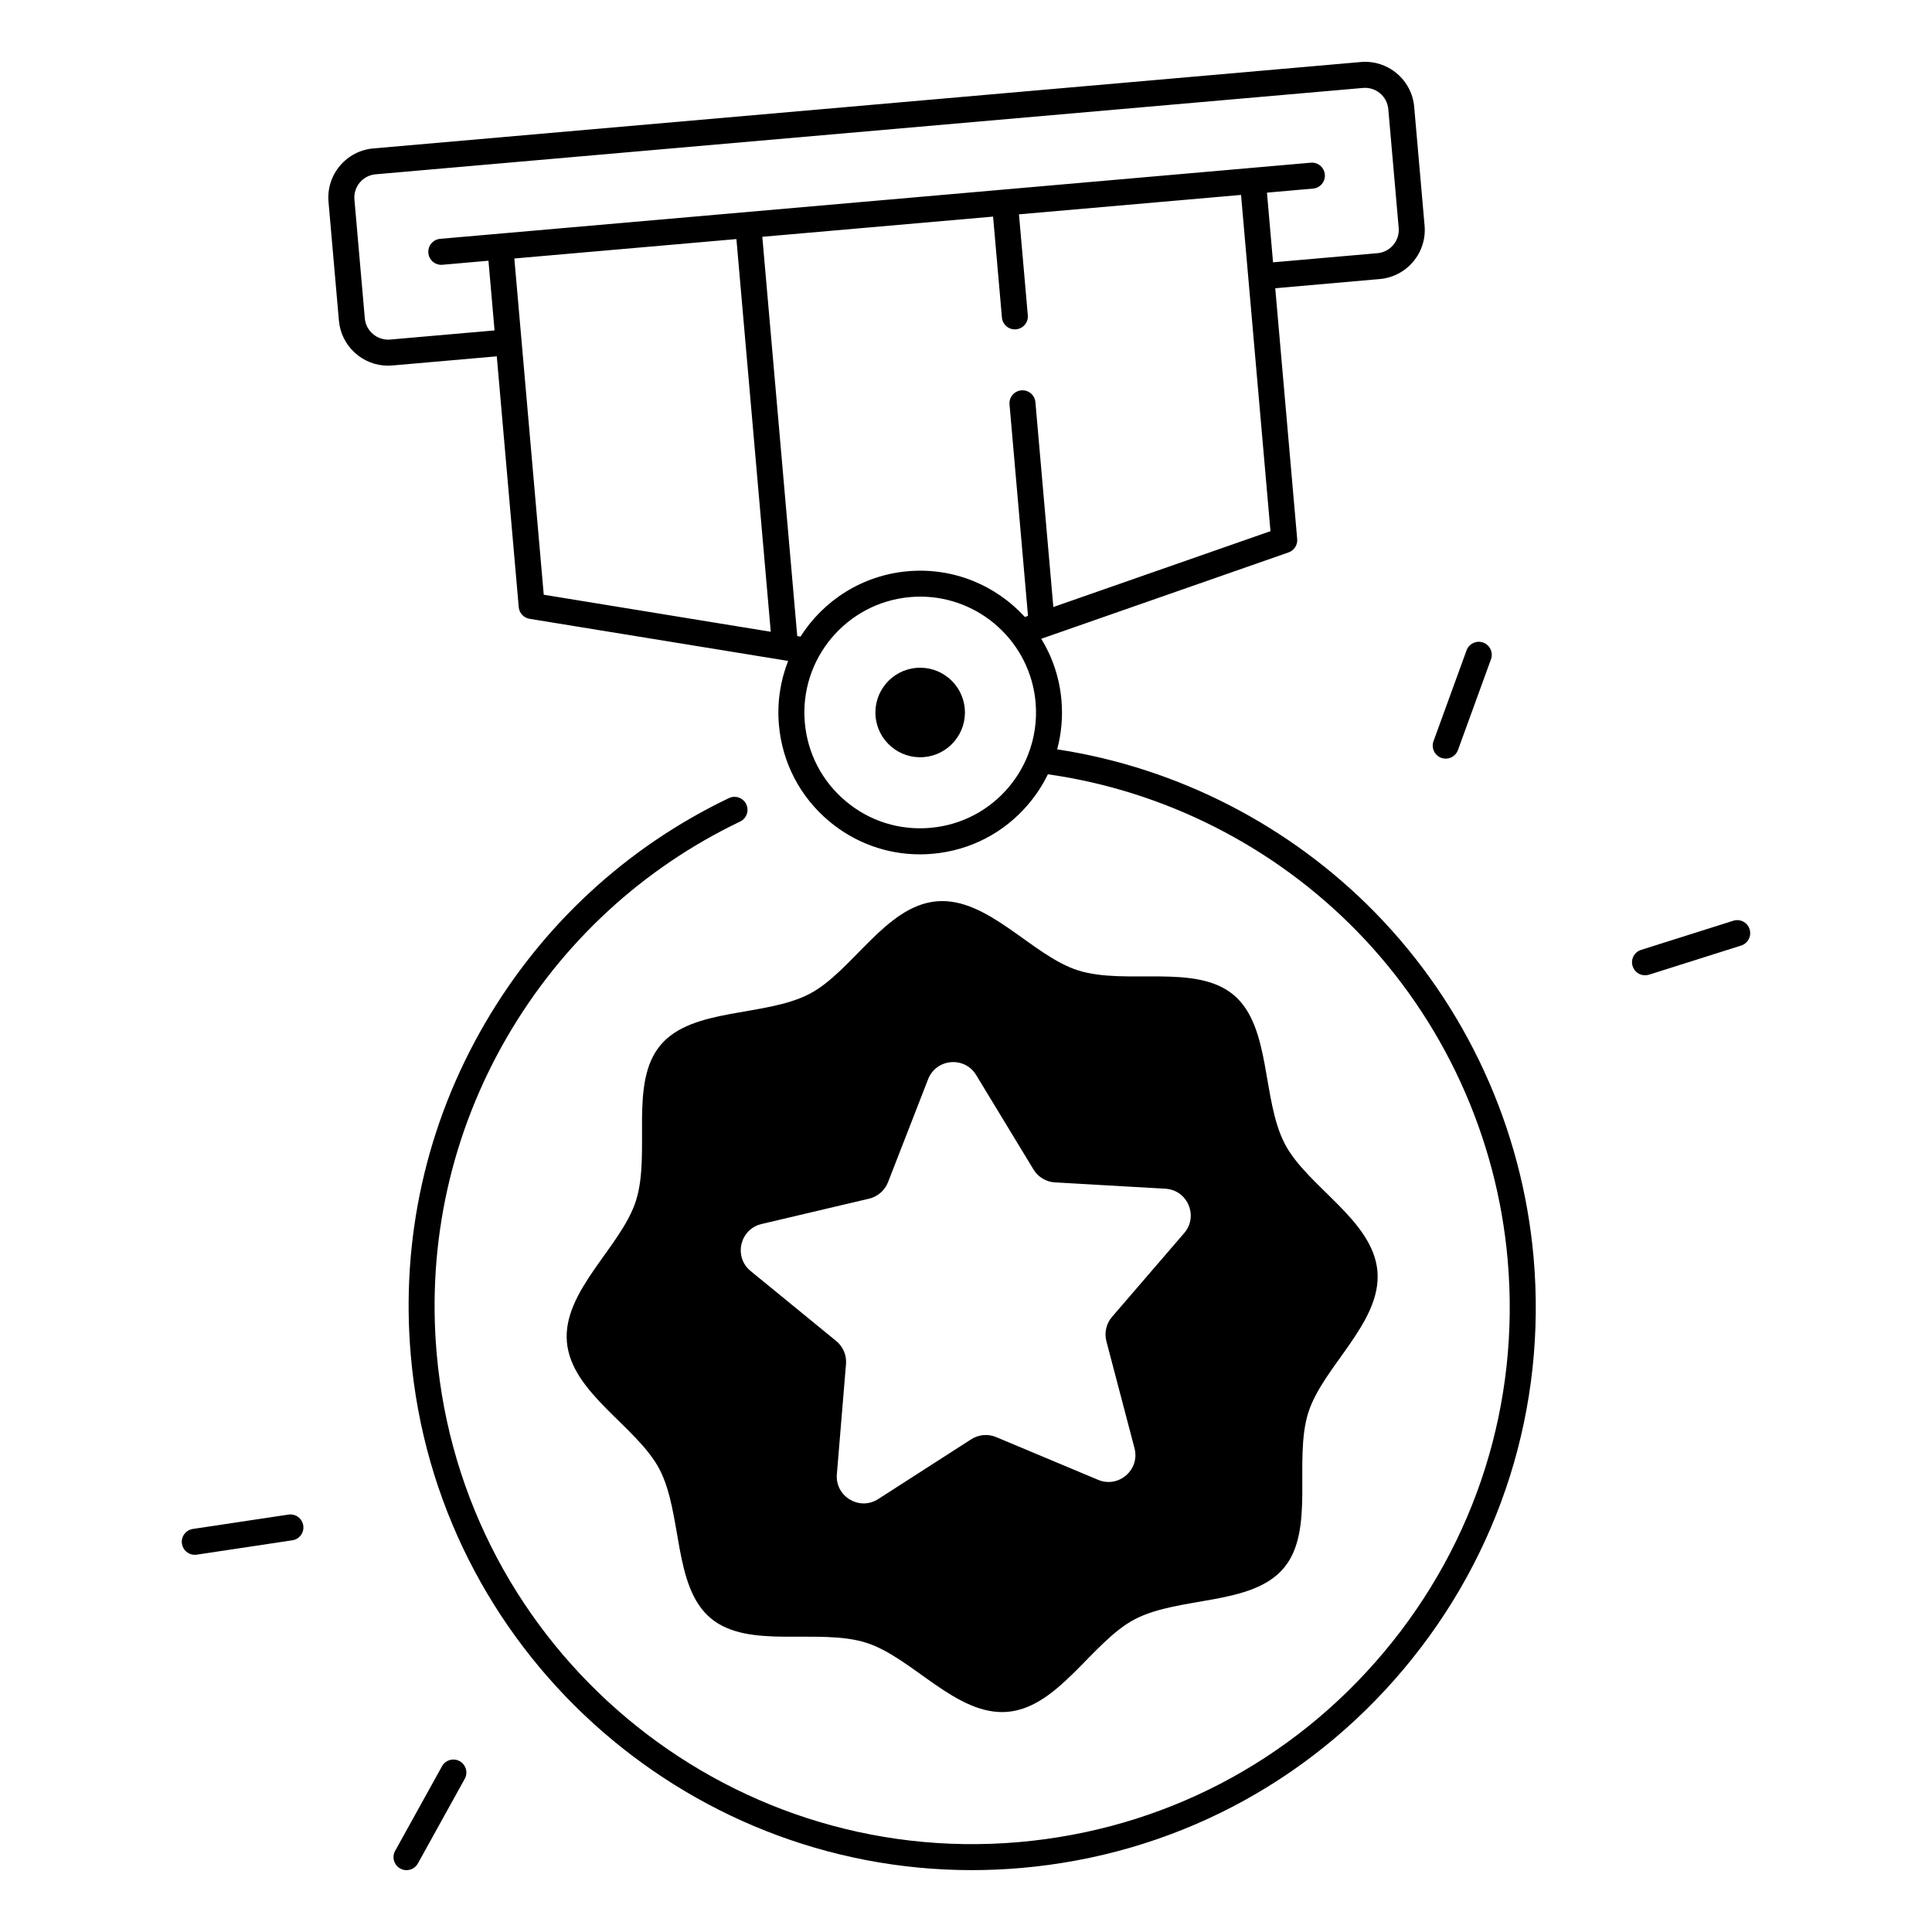
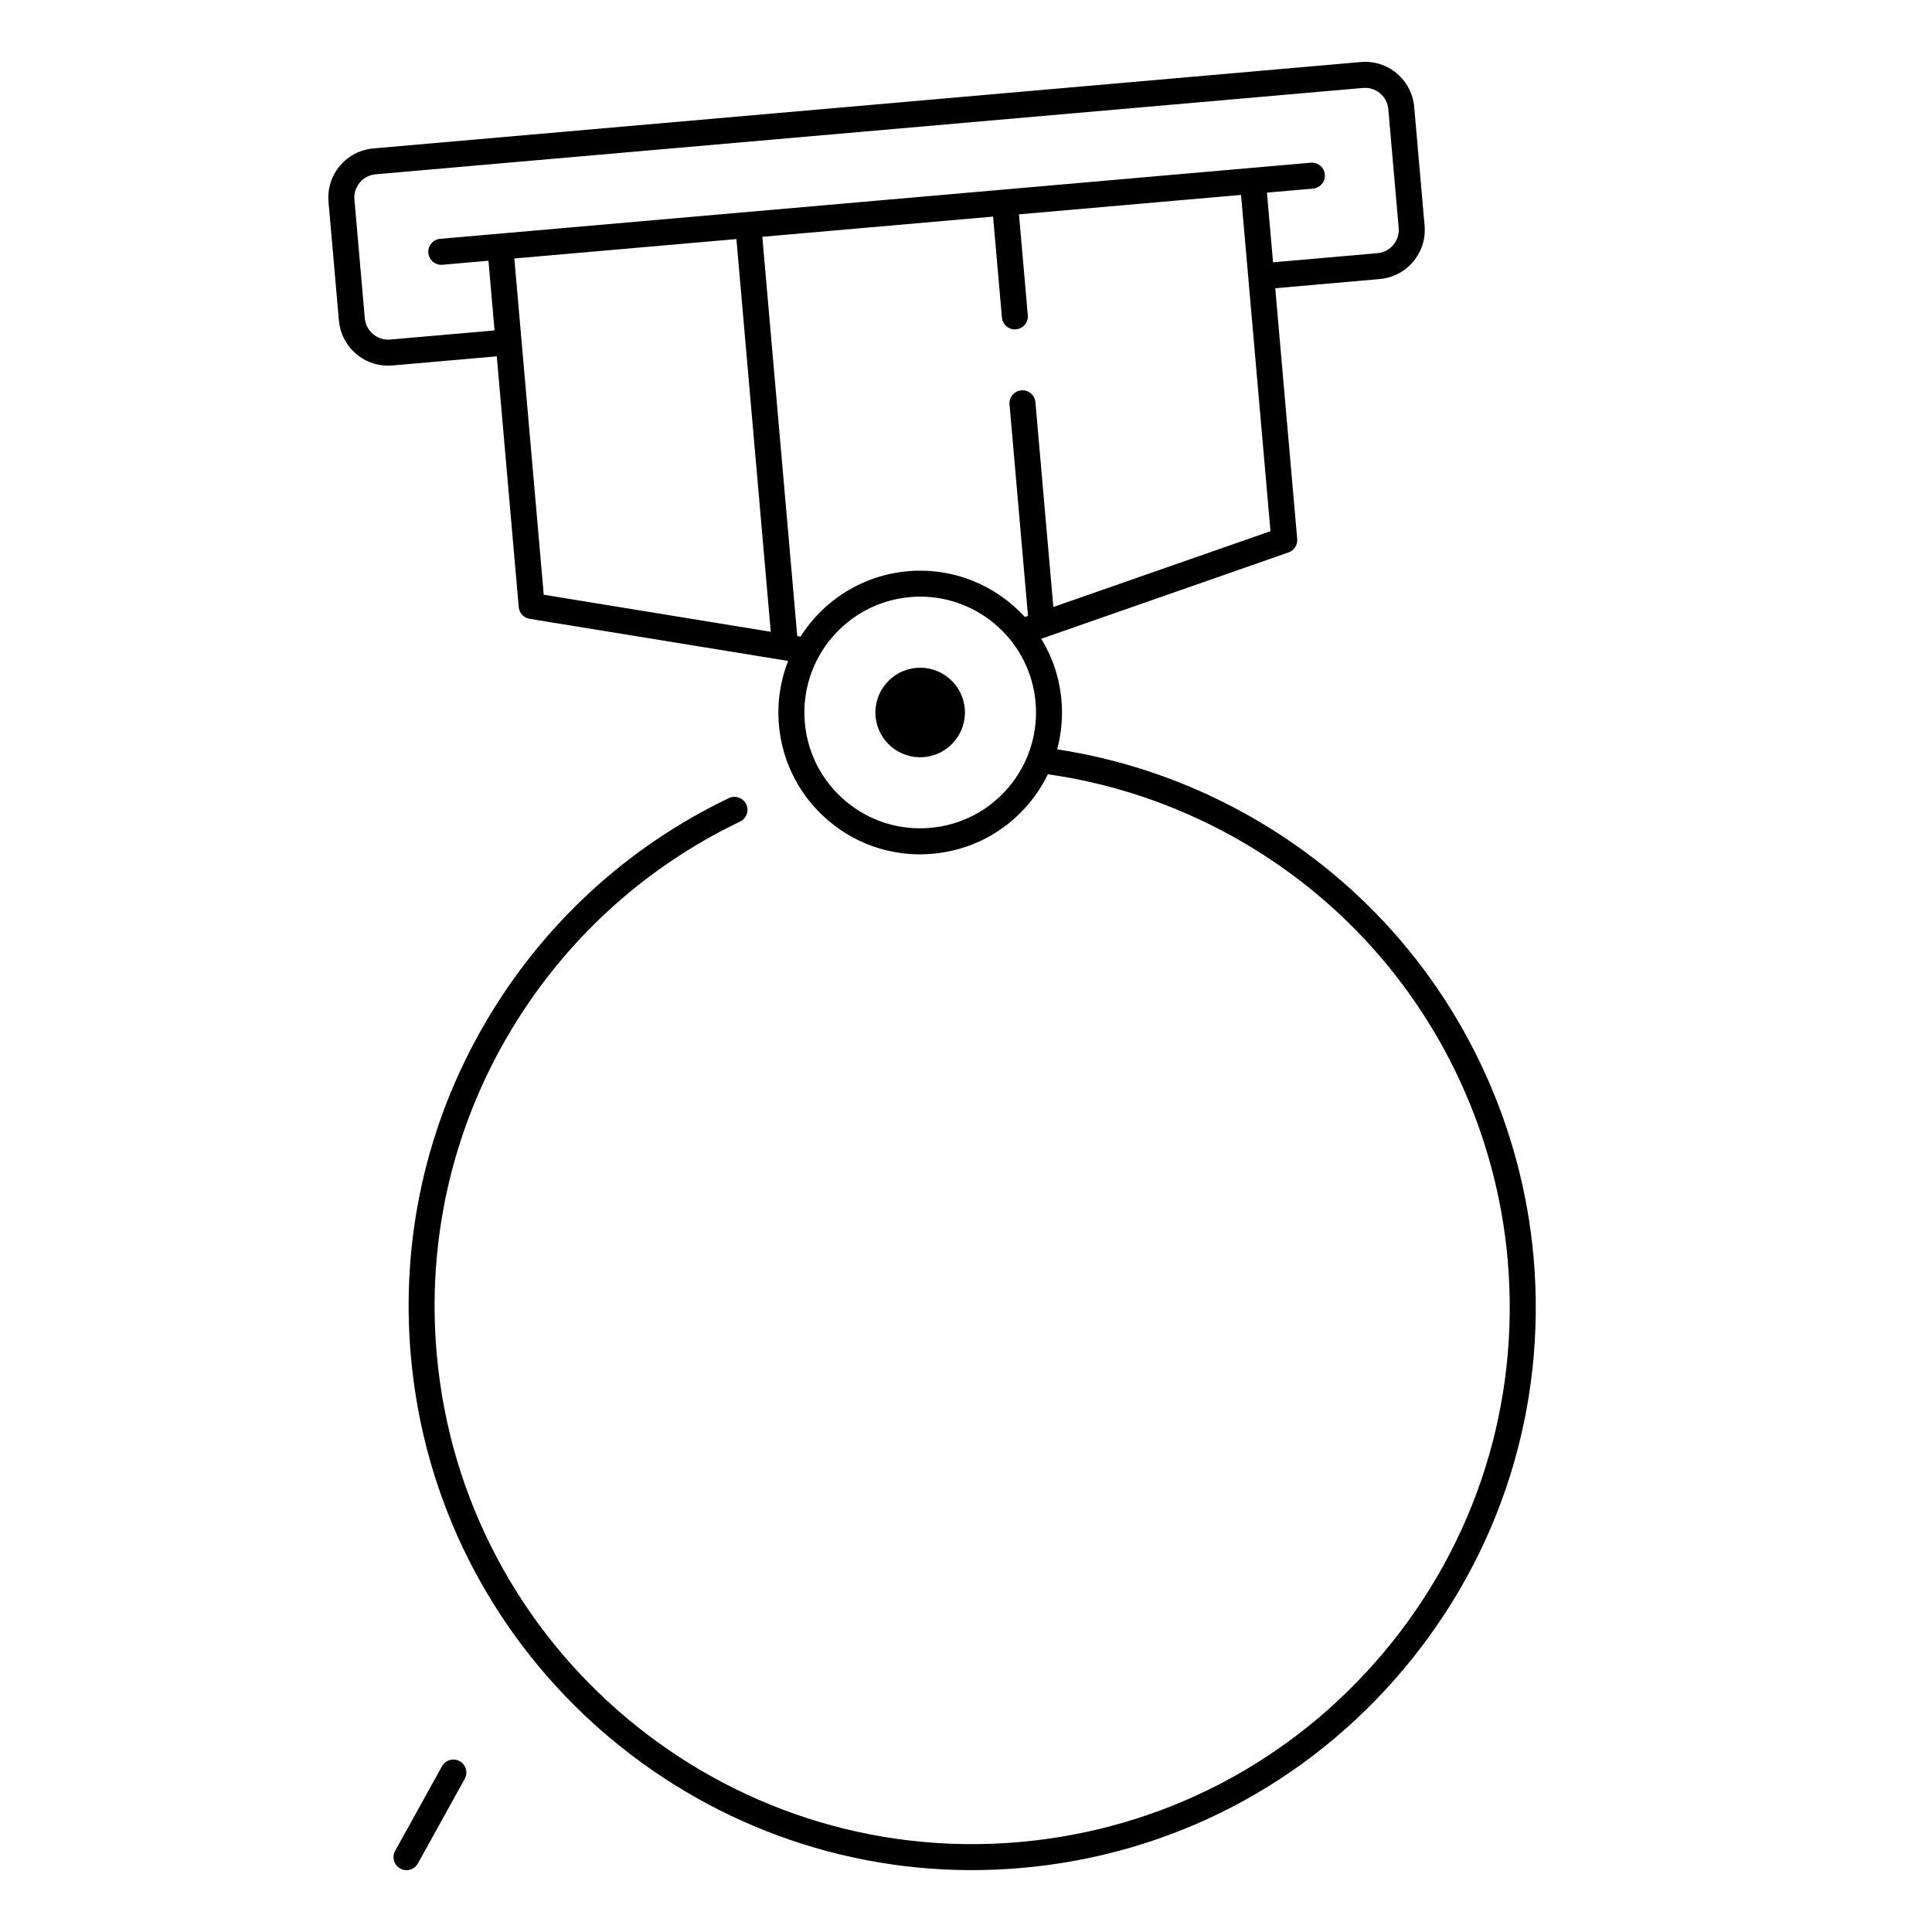
<svg xmlns="http://www.w3.org/2000/svg" fill="#000000" width="800px" height="800px" version="1.1" viewBox="144 144 512 512">
  <g>
-     <path d="m509.03 480.86c-1.191-13.59-18.609-22.348-24.543-33.73-6.148-11.809-3.523-31.035-13.559-39.457-10.035-8.422-28.516-2.5-41.211-6.504-12.242-3.867-23.891-19.492-37.48-18.312-13.59 1.18-22.348 18.609-33.73 24.543-11.809 6.148-31.035 3.523-39.457 13.559s-2.5 28.516-6.504 41.211c-3.867 12.242-19.492 23.891-18.312 37.48 1.191 13.59 18.609 22.348 24.543 33.73 6.148 11.809 3.523 31.035 13.559 39.457 10.035 8.422 28.516 2.5 41.211 6.504 12.242 3.867 23.891 19.492 37.48 18.312 13.59-1.18 22.348-18.609 33.73-24.543 11.809-6.148 31.035-3.523 39.457-13.559 8.422-10.035 2.5-28.516 6.504-41.211 3.875-12.242 19.5-23.895 18.312-37.48zm-51.207-10.078-19.121 22.199c-1.535 1.781-2.086 4.191-1.496 6.465l7.449 28.34c1.504 5.719-4.203 10.668-9.645 8.383l-27.02-11.324c-2.164-0.906-4.633-0.688-6.613 0.582l-24.648 15.844c-4.969 3.199-11.445-0.699-10.953-6.582l2.422-29.195c0.195-2.344-0.777-4.625-2.59-6.109l-22.68-18.547c-4.574-3.738-2.875-11.098 2.875-12.457l28.516-6.723c2.281-0.543 4.152-2.164 5.008-4.348l10.629-27.305c2.144-5.5 9.664-6.16 12.734-1.113l15.203 25.043c1.219 2.008 3.344 3.285 5.688 3.414l29.254 1.672c5.891 0.34 8.844 7.285 4.988 11.762z" />
-     <path d="m386.82 321c-6.523 0.57-11.355 6.328-10.785 12.852 0.57 6.523 6.328 11.355 12.852 10.785s11.355-6.328 10.785-12.852c-0.574-6.535-6.328-11.355-12.852-10.785z" />
+     <path d="m386.82 321c-6.523 0.57-11.355 6.328-10.785 12.852 0.57 6.523 6.328 11.355 12.852 10.785s11.355-6.328 10.785-12.852c-0.574-6.535-6.328-11.355-12.852-10.785" />
    <path d="m265.82 610.73c-1.664-0.926-3.758-0.324-4.684 1.348l-12.418 22.414c-0.926 1.664-0.324 3.758 1.348 4.684 0.531 0.297 1.102 0.434 1.664 0.434 1.211 0 2.391-0.641 3.012-1.77l12.414-22.426c0.926-1.664 0.328-3.762-1.336-4.684z" />
-     <path d="m220.45 545.38-25.34 3.809c-1.879 0.285-3.18 2.035-2.894 3.918 0.254 1.711 1.723 2.934 3.406 2.934 0.168 0 0.344-0.012 0.512-0.039l25.34-3.809c1.879-0.285 3.18-2.035 2.894-3.918-0.289-1.883-2.031-3.172-3.918-2.894z" />
-     <path d="m525.95 344.84c0.383 0.137 0.789 0.207 1.18 0.207 1.406 0 2.727-0.867 3.238-2.262l8.758-24.078c0.648-1.789-0.277-3.758-2.055-4.418-1.781-0.648-3.758 0.277-4.418 2.055l-8.758 24.078c-0.648 1.789 0.273 3.769 2.055 4.418z" />
-     <path d="m607.66 390.25c-0.57-1.812-2.508-2.824-4.32-2.242l-24.434 7.723c-1.812 0.57-2.824 2.508-2.242 4.32 0.461 1.465 1.82 2.41 3.285 2.41 0.344 0 0.699-0.051 1.043-0.156l24.434-7.723c1.801-0.582 2.805-2.512 2.234-4.332z" />
    <path d="m508.54 385.96c-22.68-23.223-52.508-38.523-84.379-43.375 1.121-4.191 1.523-8.59 1.133-13.047-0.523-5.965-2.422-11.473-5.352-16.254l65.535-22.887c1.484-0.523 2.43-1.977 2.293-3.551l-5.816-66.461 27.688-2.434c3.473-0.305 6.633-1.949 8.875-4.613 2.242-2.676 3.316-6.062 3.012-9.535l-2.754-31.477c-0.305-3.473-1.949-6.633-4.613-8.875-2.676-2.242-6.07-3.316-9.535-3.012l-261.68 22.895c-3.473 0.305-6.633 1.949-8.875 4.613-2.242 2.668-3.316 6.062-3.012 9.543l2.754 31.477c0.59 6.789 6.316 11.938 13.008 11.938 0.383 0 0.766-0.02 1.152-0.051l27.68-2.422 5.816 66.461c0.137 1.574 1.32 2.844 2.875 3.102l68.516 11.16c-2.047 5.227-2.961 10.98-2.441 16.945 0.875 9.996 5.59 19.059 13.285 25.516 6.828 5.738 15.281 8.797 24.09 8.797 1.113 0 2.223-0.051 3.336-0.148 9.996-0.875 19.059-5.59 25.516-13.285 2.027-2.41 3.711-5.027 5.059-7.785 30.926 4.379 59.938 19.09 81.91 41.594 22.887 23.438 37.066 54.355 39.93 87.055 3.316 37.902-8.324 74.832-32.785 103.99-24.461 29.145-58.805 47.027-96.707 50.34-78.246 6.828-147.48-51.246-154.33-129.5-2.578-29.461 3.898-58.488 18.707-83.945 14.496-24.906 35.828-44.613 61.707-57.004 1.711-0.816 2.441-2.875 1.625-4.594-0.816-1.711-2.875-2.441-4.594-1.625-27.129 12.988-49.496 33.652-64.688 59.758-15.539 26.695-22.316 57.133-19.609 88.008 6.789 77.637 72.148 136.34 148.66 136.33 4.34 0 8.727-0.188 13.125-0.57 39.742-3.473 75.75-22.219 101.39-52.781 25.645-30.555 37.844-69.273 34.371-109.01-3.016-34.301-17.883-66.711-41.883-91.285zm-247.61-171.78c0.098 0 0.207 0 0.305-0.012l12.211-1.074 1.613 18.469-27.68 2.422c-3.394 0.277-6.394-2.223-6.699-5.617l-2.754-31.477c-0.148-1.645 0.363-3.246 1.426-4.516 1.062-1.27 2.547-2.035 4.191-2.184l261.67-22.887c1.652-0.137 3.246 0.363 4.516 1.426 1.27 1.062 2.035 2.547 2.184 4.191l2.754 31.477c0.297 3.394-2.223 6.394-5.617 6.699l-27.68 2.422-1.613-18.469 12.211-1.074c1.898-0.168 3.297-1.84 3.129-3.731s-1.832-3.305-3.731-3.129l-115.36 10.09-115.36 10.086c-1.898 0.168-3.297 1.84-3.129 3.731 0.145 1.801 1.648 3.156 3.422 3.156zm27.168 87.43-7.793-89.109 58.852-5.144 9.102 104.07zm67.18 10.953-9.258-105.81 61.156-5.352 2.344 26.746c0.168 1.898 1.84 3.297 3.731 3.129 1.898-0.168 3.297-1.84 3.129-3.731l-2.344-26.746 58.852-5.144 7.801 89.109-57.543 20.102-4.754-54.289c-0.168-1.891-1.82-3.305-3.731-3.129-1.898 0.168-3.297 1.84-3.129 3.731l4.898 56.039-0.828 0.285c-7.637-8.344-18.922-13.188-31.016-12.121-12.113 1.062-22.387 7.785-28.449 17.328zm61.086 31.645c-0.02 0.051-0.039 0.098-0.059 0.148-1.191 2.934-2.844 5.688-4.93 8.188-5.273 6.277-12.676 10.137-20.84 10.844-8.176 0.719-16.129-1.789-22.406-7.066-6.277-5.273-10.137-12.676-10.844-20.84-1.477-16.855 11.039-31.773 27.906-33.25 0.906-0.078 1.801-0.117 2.695-0.117 15.723 0 29.156 12.062 30.555 28.023 0.422 4.871-0.309 9.664-2.078 14.07z" />
  </g>
</svg>